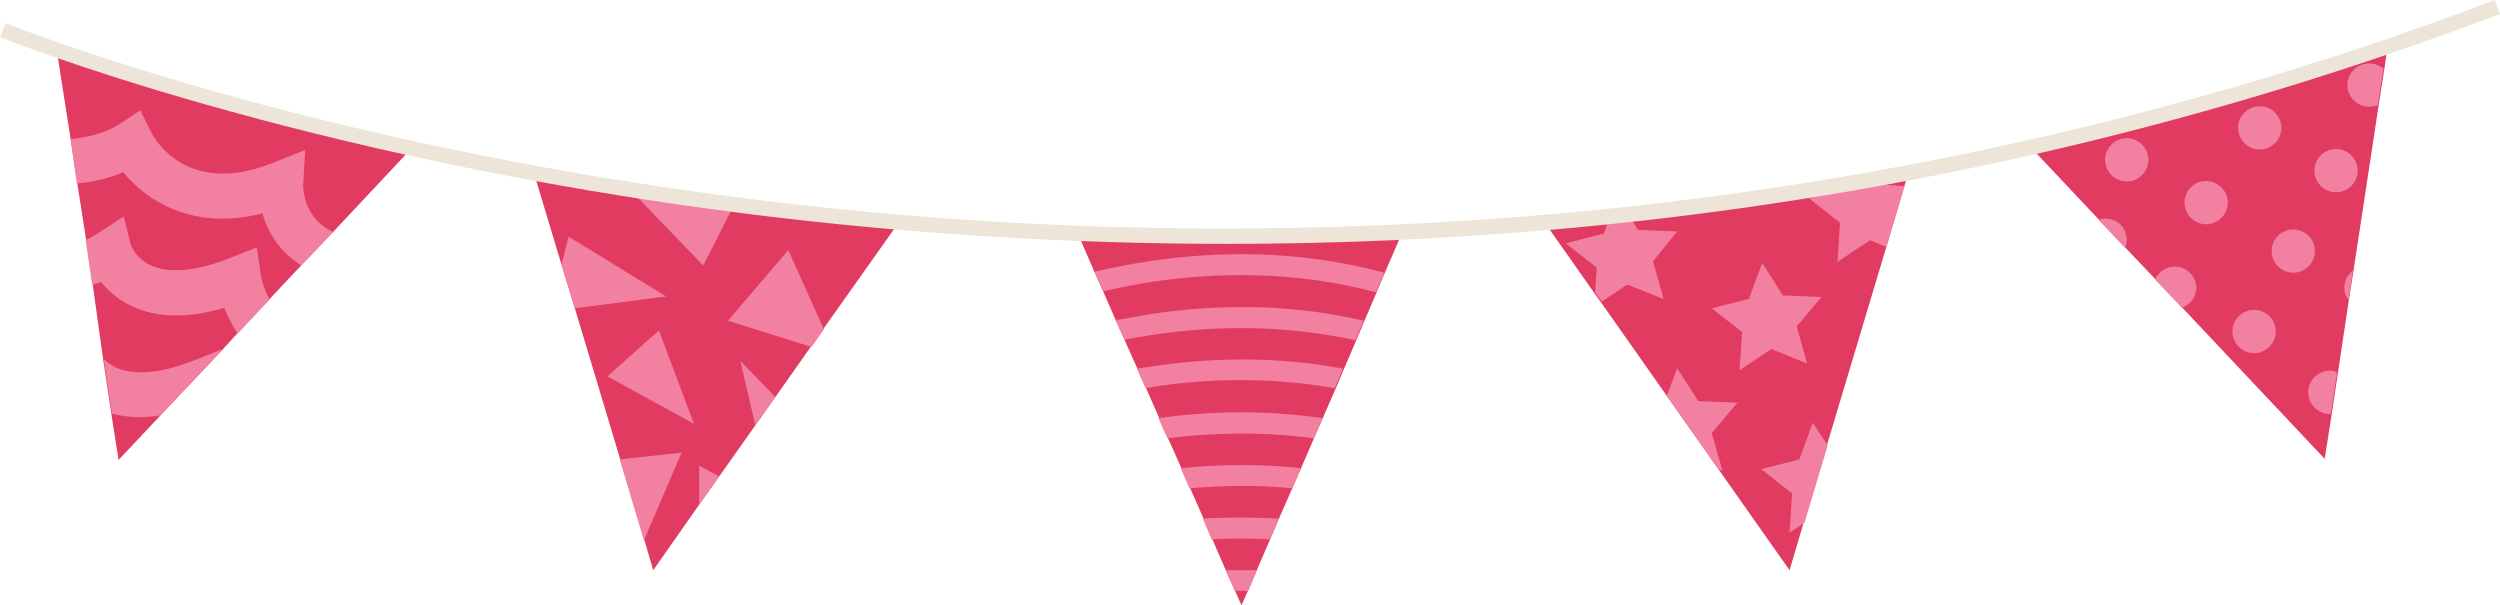
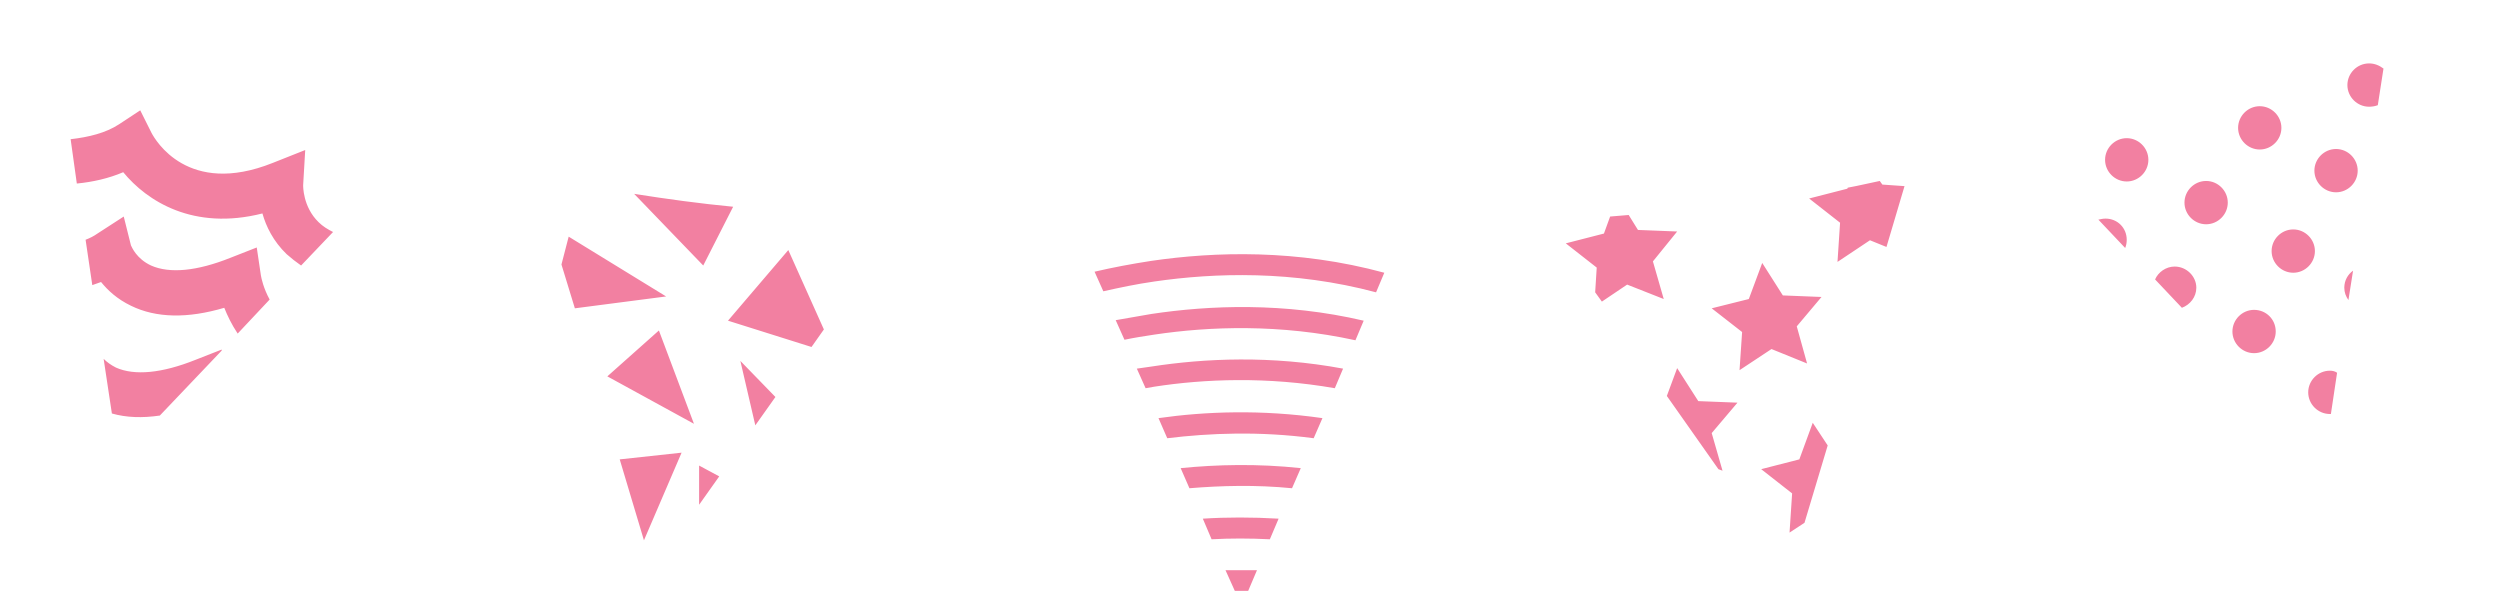
<svg xmlns="http://www.w3.org/2000/svg" height="117.4" preserveAspectRatio="xMidYMid meet" version="1.0" viewBox="0.0 0.0 484.9 117.4" width="484.9" zoomAndPan="magnify">
  <g>
    <g id="change1_1">
-       <path d="M79.8,28.8L64.6,45l-6.2,6.5l-6.2,6.6l-6.2,6.6L43,68l-12,12.7l-8,8.5l-1.4-8.9l-1.6-10.6L18,55.3l-1.3-8.8 L15,35.6L13.7,27L11,9.7C32.9,19.4,79.8,28.8,79.8,28.8z M142.2,40.2c-6.3-0.7-12.9-1.5-19.2-2.5c-7.2-1.1-14-2.5-19.4-4l5.3,17.6 v0l2.6,8.5l8.8,29.3l4.7,15.7l1.7,5.8l8.9-12.7l3.9-5.5l7-9.9l3.9-5.5l6.9-9.8l2.4-3.4v0l14.8-20.9 C174.4,42.9,159.4,42.1,142.2,40.2z M209.1,45.4l3.2,7.4l1.7,3.8l2.4,5.5l1.7,3.8l2.5,5.6l1.7,3.8l2.5,5.7l1.7,3.9l2.6,5.8l1.7,3.9 l2.6,5.9l1.7,4l2.6,6l1.8,4l1.3,2.9l1.3-2.9l1.7-4l2.6-6l1.7-4l2.6-5.9l1.7-3.9l2.5-5.8l1.7-3.9l2.5-5.7l1.6-3.8l2.4-5.6l1.6-3.8 l2.3-5.4l1.6-3.8l3.8-8.8C272.3,44.1,232.9,47.1,209.1,45.4z M394.1,28.8l13,13.8l5.2,5.5l5.8,6.1l5.2,5.5l27.6,29.3l1.4-8.9l1.2-8 l2.1-14l0.9-5.7l4.9-32.2l1.1-7l0.5-3.6C441,19.4,394.1,28.8,394.1,28.8z M364.6,35.1c-2,0.4-4,0.9-6.2,1.3 c-13.7,2.6-30.5,4.3-42.6,5.4c-1.3,0.1-2.5,0.2-3.6,0.3c-7.6,0.6-12.7,0.9-12.7,0.9l9.7,13.8l1.3,1.8l12.8,18.2l10,14.2l13.8,19.6 l2.7-9.1l4.5-15l11.6-38.7l3.5-11.8l0.7-2.3C368.5,34.2,366.6,34.6,364.6,35.1z" fill="#E13B61" />
-     </g>
+       </g>
    <g id="change2_1">
      <path d="M64.6,45l-6.2,6.5c-1-0.7-1.9-1.4-2.8-2.2c-2.6-2.5-4-5.4-4.7-7.9c-13.4,3.4-22.4-2.4-27-8 c-2.8,1.2-5.9,1.9-9,2.2L13.7,27c3.5-0.4,6.8-1.2,9.4-2.9l4.1-2.7l2.2,4.4c0.7,1.3,7,12.4,23.5,5.8l6.3-2.5l-0.4,6.8 c0,0.1-0.1,4.2,3,7.2C62.6,43.9,63.6,44.5,64.6,45z M50.6,53.4L49.8,48l-5.1,2c-6.5,2.6-11.8,3.1-15.4,1.5 c-2.8-1.3-3.7-3.5-3.9-3.9L24,42l-5.1,3.3c-0.7,0.5-1.5,0.9-2.3,1.2l1.3,8.8c0.6-0.2,1.1-0.4,1.7-0.6c1.3,1.6,3.1,3.3,5.8,4.6 c4.9,2.4,11,2.5,18.1,0.4c0.6,1.5,1.4,3.2,2.6,5l6.2-6.6C51.1,55.9,50.7,54,50.6,53.4z M43,67.8l-5.1,2c-6.5,2.6-11.8,3.1-15.4,1.5 c-1-0.5-1.8-1.1-2.4-1.7l1.6,10.6c2.8,0.8,5.9,0.9,9.3,0.4L43,68L43,67.8z M110.3,45.9l-1.4,5.4v0l2.6,8.5l17.7-2.3L110.3,45.9z M152.9,48.5l-11.7,13.7l16.2,5.1l2.4-3.4v0L152.9,48.5z M123,37.6l13.4,13.9l5.8-11.4C135.9,39.5,129.3,38.6,123,37.6z M127.8,64.1l-10,8.9l16.8,9.2L127.8,64.1z M143.6,70l2.9,12.5l3.9-5.5L143.6,70z M120.2,89.1l4.7,15.7l7.3-17L120.2,89.1z M135.6,90.3v7.6l3.9-5.5L135.6,90.3z M223.3,50.6c-3.9,0.6-7.6,1.3-11,2.1l1.7,3.8c3.1-0.7,6.4-1.4,9.9-1.9 c11.7-1.7,26.9-2.2,43,2.1l1.6-3.8C251.6,48.3,235.6,48.8,223.3,50.6z M223.3,60.9c-2.4,0.4-4.7,0.8-6.9,1.2l1.7,3.8 c1.9-0.4,3.8-0.7,5.8-1c10.7-1.6,24.4-2.1,39,1.1l1.6-3.8C249.1,58.6,234.6,59.2,223.3,60.9z M223.3,71.1c-0.9,0.1-1.9,0.3-2.8,0.4 l1.7,3.8c0.6-0.1,1.1-0.2,1.7-0.3c9.7-1.5,21.9-2,35,0.3l1.6-3.8C246.6,68.9,233.6,69.5,223.3,71.1z M224.7,81.1l1.7,3.9 c8.2-1,17.9-1.4,28.4,0l1.7-3.9C244.7,79.4,233.8,79.8,224.7,81.1z M229,90.8l1.7,3.9c6.1-0.5,12.8-0.7,19.9,0l1.7-3.9 C243.9,89.9,236,90.1,229,90.8z M233.3,100.6l1.7,4c3.6-0.2,7.4-0.2,11.3,0l1.7-4C242.9,100.3,237.9,100.3,233.3,100.6z M237.7,110.6l1.8,4c0.8,0,1.7,0,2.6,0l1.7-4C241.7,110.6,239.6,110.6,237.7,110.6z M325.3,44.9l-7.6-0.3l-1.8-2.9 c-1.3,0.1-2.5,0.2-3.6,0.3l-1.2,3.3l-7.4,1.9l6,4.7l-0.3,4.8l1.3,1.8l4.9-3.3l7.1,2.8l-2.1-7.3L325.3,44.9z M350.5,70.5l-2-7.2 l4.8-5.7l-7.5-0.3l-4-6.3l-2.6,7l-7.2,1.8l5.9,4.6l-0.5,7.4l6.2-4.1L350.5,70.5z M365.1,35.8l-0.5-0.7c-2,0.4-4,0.9-6.2,1.3 l-0.1,0.2l-7.4,1.9l6,4.7l-0.5,7.6l6.3-4.2l3.2,1.3l3.5-11.8L365.1,35.8z M351.6,82l-2.6,7.1l-7.4,1.9l6,4.7l-0.5,7.6l2.9-1.9 l4.5-15L351.6,82z M337,78.1l-7.6-0.3l-4.1-6.4l-2,5.4l10,14.2l0.8,0.3l-2.1-7.3L337,78.1z M412.5,26.8c-2.3,0-4.2,1.9-4.2,4.2 s1.9,4.2,4.2,4.2c2.3,0,4.2-1.9,4.2-4.2S414.8,26.8,412.5,26.8z M427.9,35.1c-2.3,0-4.2,1.9-4.2,4.2s1.9,4.2,4.2,4.2 c2.3,0,4.2-1.9,4.2-4.2S430.2,35.1,427.9,35.1z M408.4,42.4c-0.5,0-0.9,0.1-1.4,0.2l5.2,5.5c0.2-0.5,0.3-1,0.3-1.6 C412.5,44.2,410.7,42.4,408.4,42.4z M438.3,20.6c-2.3,0-4.2,1.9-4.2,4.2s1.9,4.2,4.2,4.2c2.3,0,4.2-1.9,4.2-4.2 S440.6,20.6,438.3,20.6z M453.1,28.9c-2.3,0-4.2,1.9-4.2,4.2c0,2.3,1.9,4.2,4.2,4.2c2.3,0,4.2-1.9,4.2-4.2 C457.3,30.8,455.4,28.9,453.1,28.9z M421.8,51.7c-1.7,0-3.2,1.1-3.8,2.5l5.2,5.5c1.6-0.6,2.8-2.1,2.8-3.9 C426,53.6,424.1,51.7,421.8,51.7z M437.2,60.1c-2.3,0-4.2,1.9-4.2,4.2c0,2.3,1.9,4.2,4.2,4.2c2.3,0,4.2-1.9,4.2-4.2 C441.4,61.9,439.5,60.1,437.2,60.1z M444.8,44.5c-2.3,0-4.2,1.9-4.2,4.2c0,2.3,1.9,4.2,4.2,4.2c2.3,0,4.2-1.9,4.2-4.2 C449,46.4,447.1,44.5,444.8,44.5z M454.7,55.8c0,0.9,0.3,1.7,0.8,2.4l0.9-5.7C455.4,53.2,454.7,54.4,454.7,55.8z M451.9,71.9 c-2.3,0-4.2,1.9-4.2,4.2c0,2.3,1.9,4.2,4.2,4.2c0.1,0,0.2,0,0.2,0l1.2-8C452.9,72,452.4,71.9,451.9,71.9z M459.5,12.3 c-2.3,0-4.2,1.9-4.2,4.2c0,2.3,1.9,4.2,4.2,4.2c0.6,0,1.2-0.1,1.7-0.3l1.1-7.1C461.5,12.7,460.6,12.3,459.5,12.3z" fill="#F280A1" />
    </g>
    <g id="change3_1">
-       <path d="M238,47.3c-30.6,0-61.4-1.9-92.1-5.7C57.9,30.6,0.6,7.4,0,7.2l1.1-2.7c0.6,0.2,57.6,23.3,145.3,34.2 C227.3,48.8,351.5,50.2,483.9,0l1,2.7C426.2,25,364.1,39.1,300.5,44.6C279.8,46.4,258.9,47.3,238,47.3z" fill="#EDE6D8" />
-     </g>
+       </g>
  </g>
</svg>